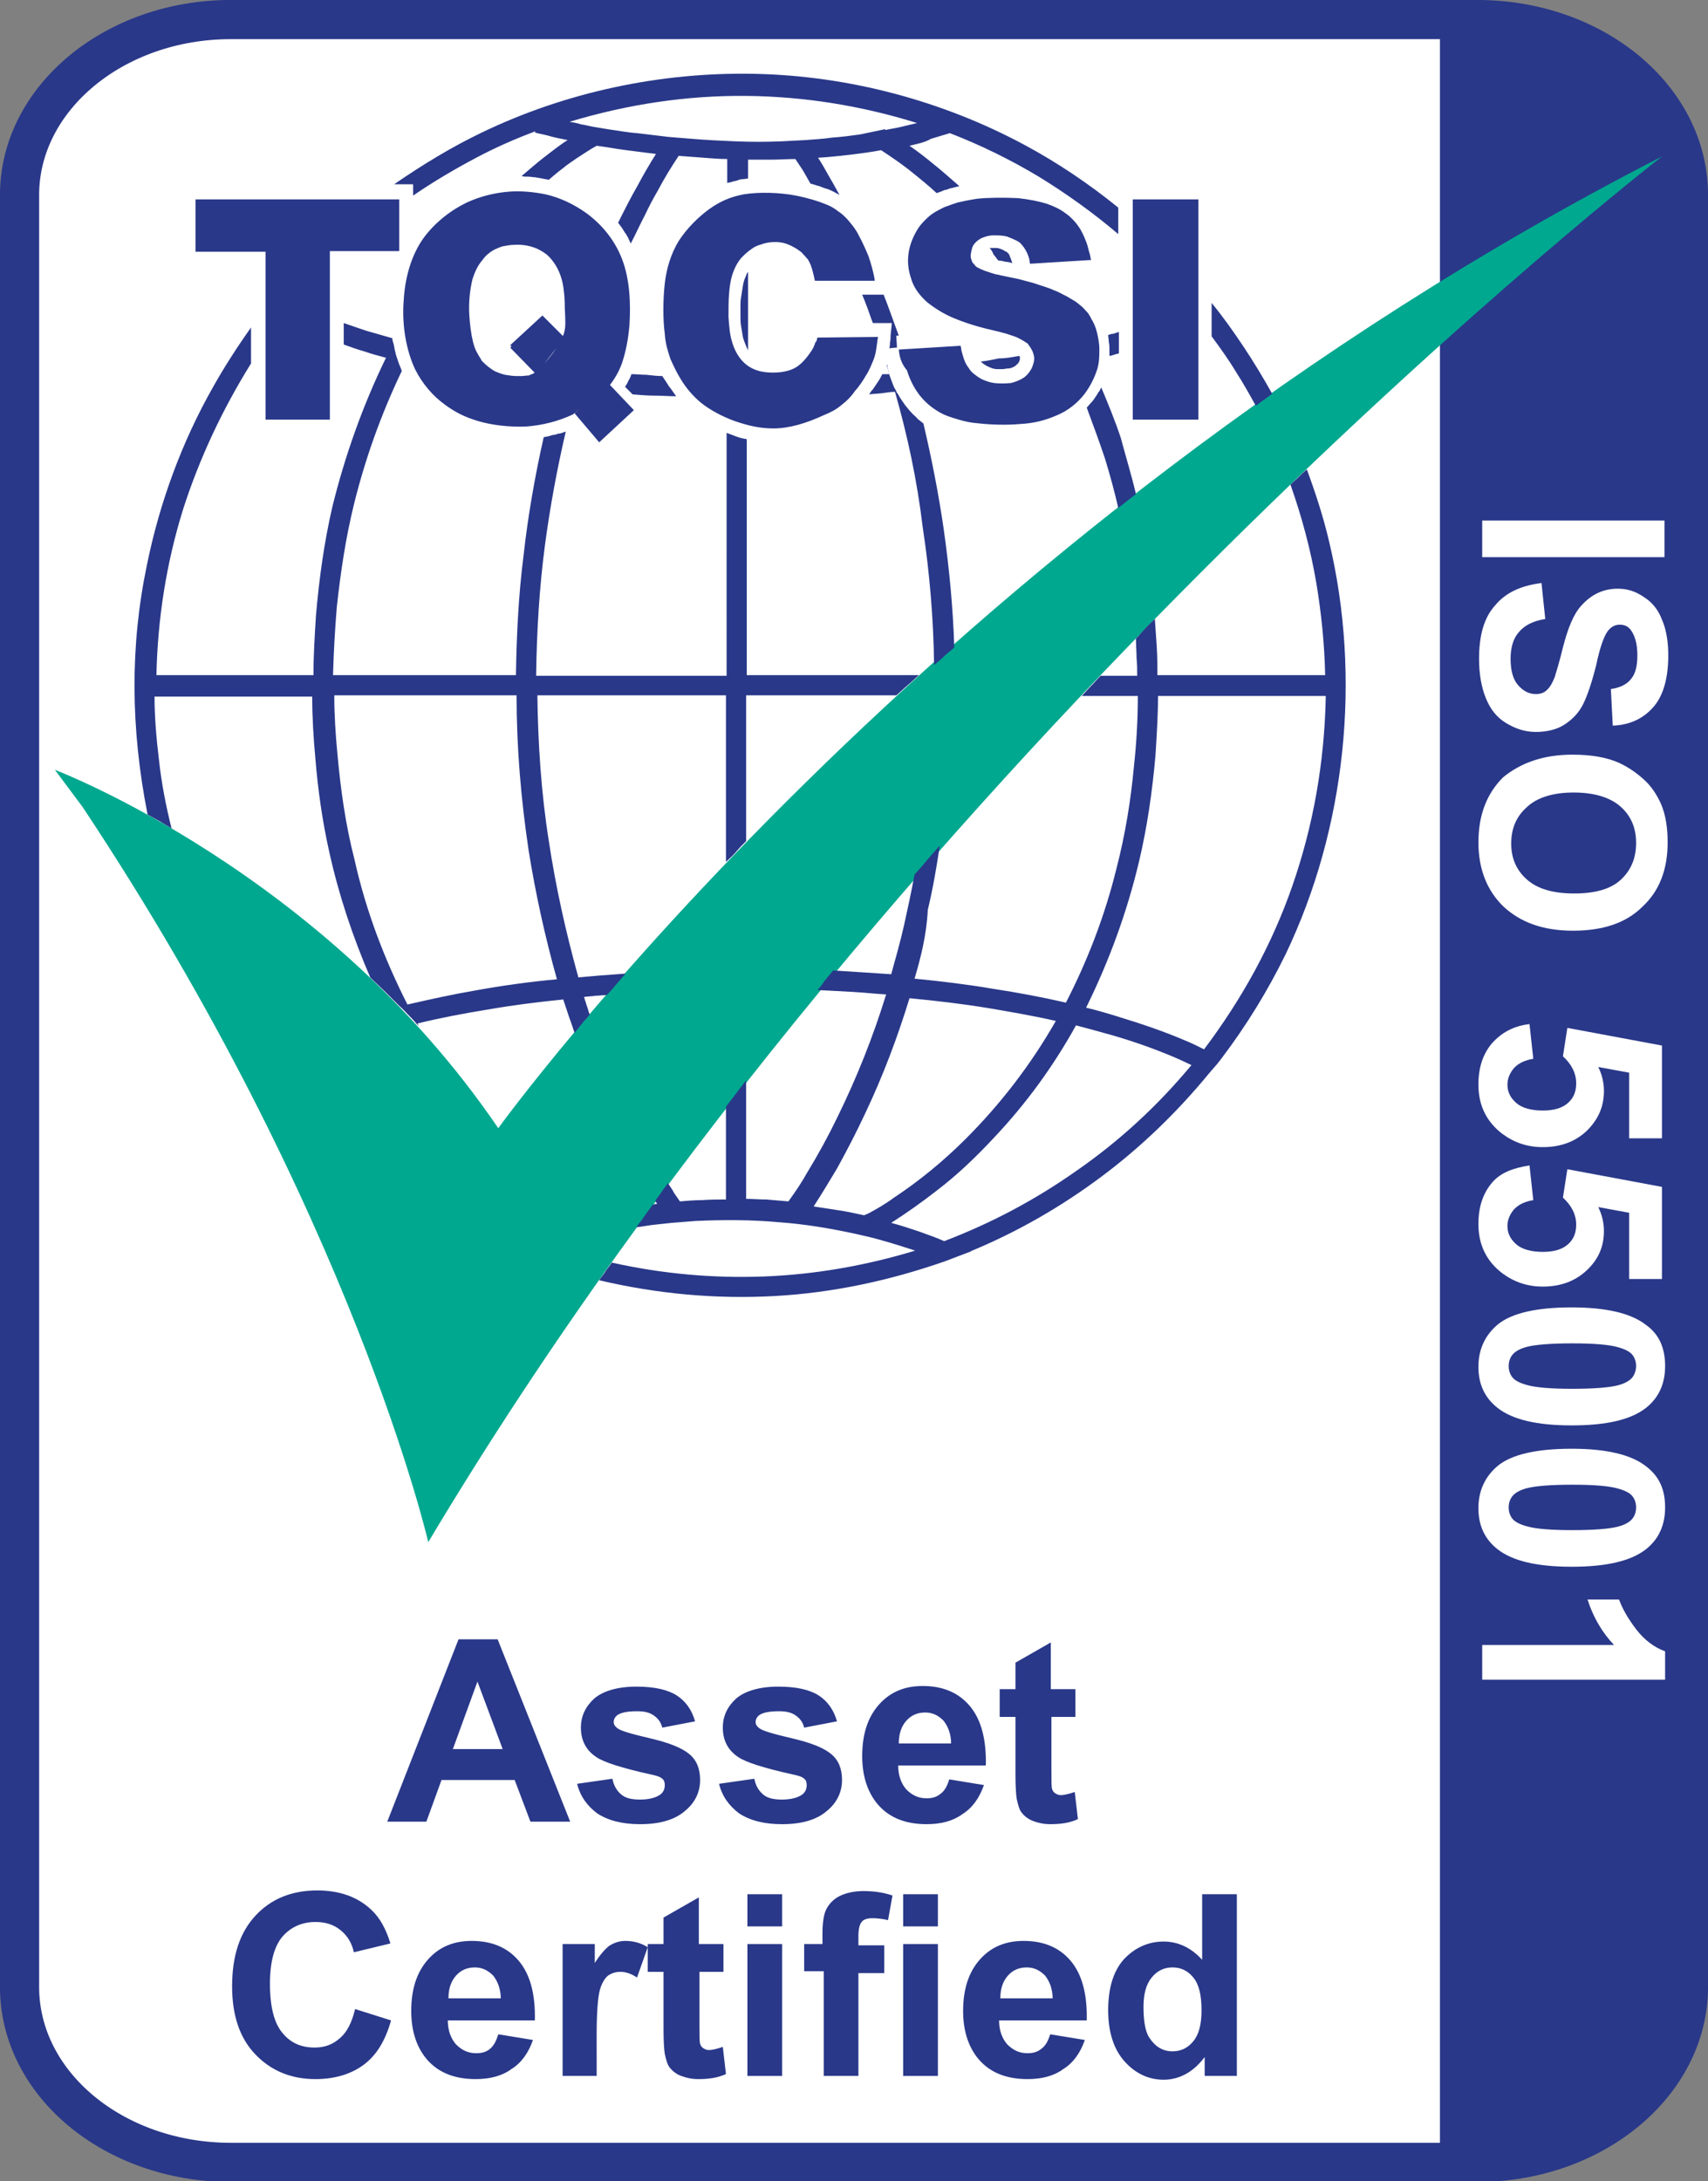
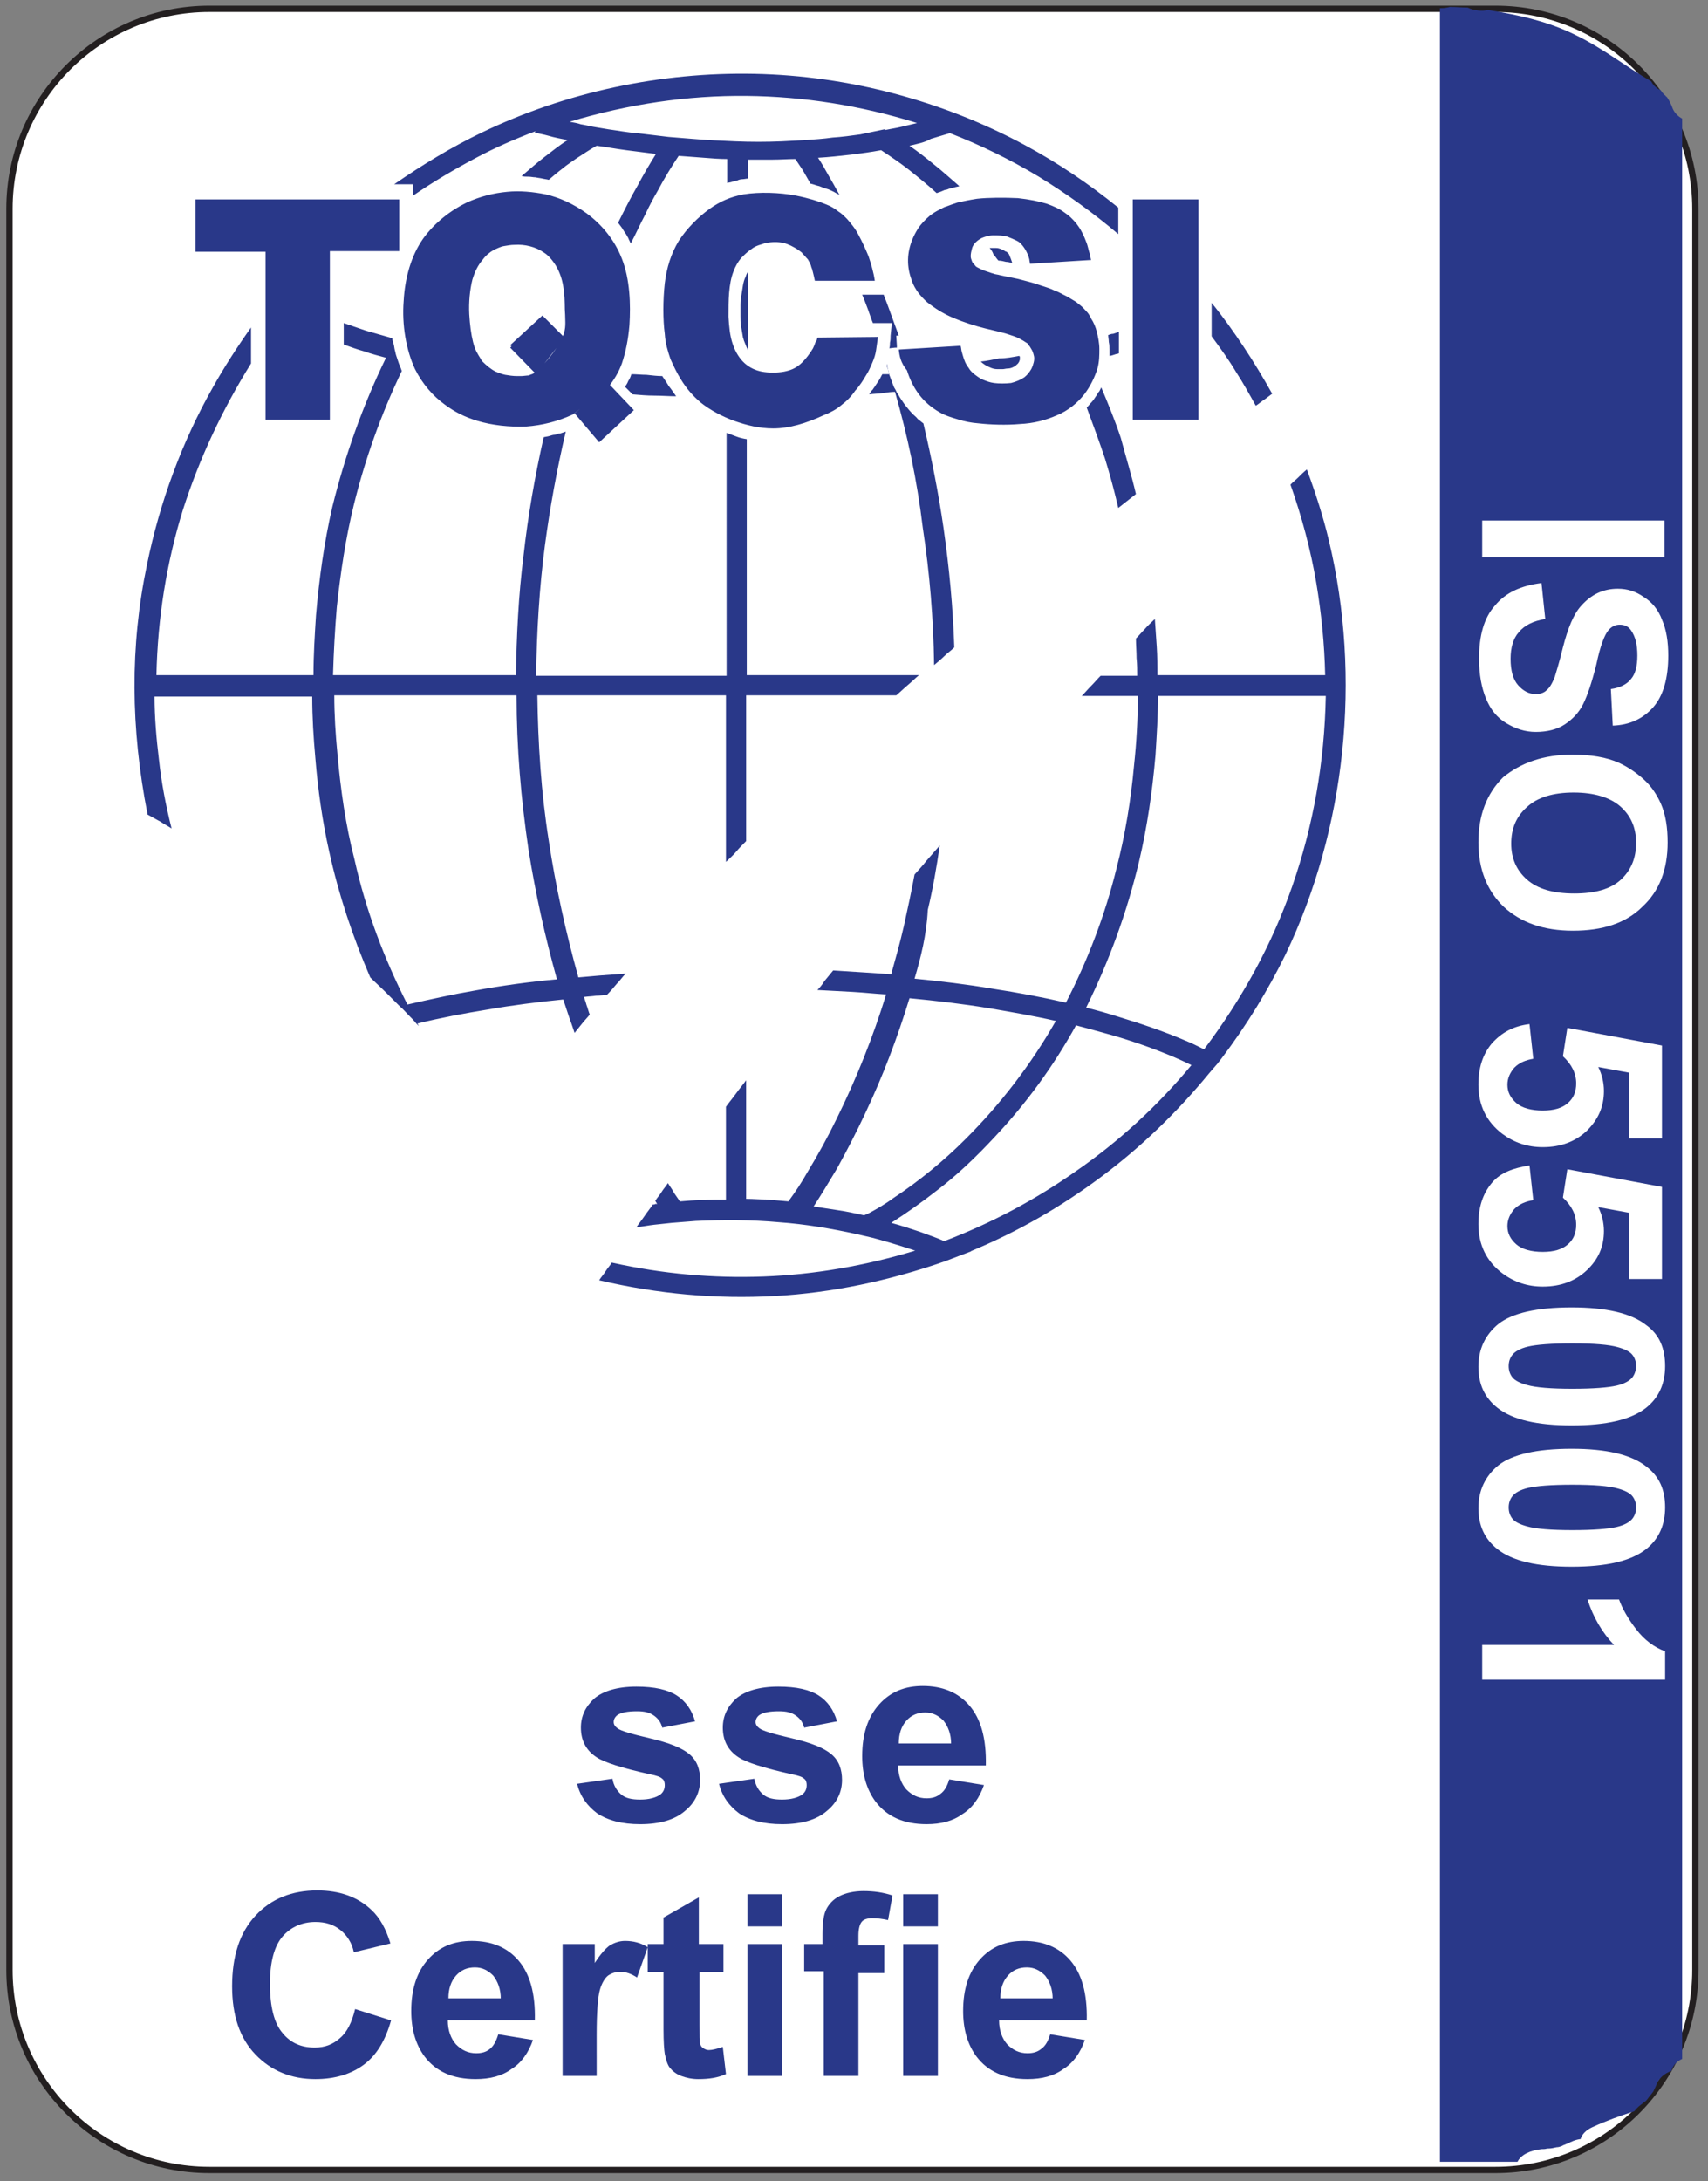
<svg xmlns="http://www.w3.org/2000/svg" version="1.1" id="Layer_1" x="0px" y="0px" viewBox="0 0 270.8 345.7" style="enable-background:new 0 0 270.8 345.7;" xml:space="preserve">
  <rect x="0" y="0" width="270.8" height="345.7" fill="#808080" stroke="none" />
  <style type="text/css">
	.st0{fill:#FFFFFF;stroke:#231F20;}
	.st1{fill:#293889;}
	.st2{fill:none;stroke:#293889;stroke-width:6.21;stroke-miterlimit:3.86;}
	.st3{fill:#00A88F;}
	.st4{enable-background:new    ;}
	.st5{fill:#FFFFFF;}
</style>
  <g id="Layer_2_00000038397199477354983340000005664474228426579087_">
    <path class="st0" d="M33.2,1.4h203.9c17.5,0,31.7,14.2,31.7,31.7v279.1c0,17.5-14.2,31.7-31.7,31.7H33.2   c-17.5,0-31.7-14.2-31.7-31.7V33.1C1.5,15.6,15.7,1.4,33.2,1.4z" />
  </g>
  <g>
    <path class="st1" d="M240.6,342.6c0.6-1.2,2.1-1.8,3.8-2c0.3,0,0.6,0,0.9-0.1c0.1,0,0.1,0,0.2,0c0.4,0,0.9-0.1,1.3-0.2   c0.3,0,0.6-0.1,0.8-0.2c0.1,0,0.1,0,0.2-0.1c0.1,0,1.1-0.5,0.6-0.2c0.7-0.4,1.4-0.7,2.2-0.8c0.2-0.7,0.8-1.4,1.9-1.9   c2.2-1,4.4-1.8,6.6-2.5c0.4-0.5,0.9-1,1.6-1.4c-0.7,0.4,0-0.1,0.2-0.2c0,0,0,0,0.1-0.1c0.3-0.3,0.5-0.7,0.8-1   c0.1-0.1,0.2-0.3,0.3-0.4c0,0,0.1-0.1,0.1-0.2c0.2-0.4,0.4-0.8,0.5-1.1c0.4-0.9,1.2-1.6,2.3-2c0.2-0.8,0.8-1.5,1.7-1.9V18.8   c-0.7-0.4-1.2-0.9-1.5-1.6c-0.2-0.6-0.5-1.2-0.9-1.8c-0.1-0.1-0.2-0.1-0.2-0.2c-0.4-0.3-0.6-0.6-0.8-0.9c-0.7-0.3-1.2-0.8-1.5-1.4   c-4.1-2.4-7.6-5.2-11.9-7.3c-4.4-2.2-9-3.2-13.9-4c-0.3,0-0.6,0.1-1,0.1c-0.9,0-1.7-0.2-2.3-0.5c-0.9,0-1.9-0.1-2.8-0.1   c-0.4,0.1-0.9,0.2-1.5,0.2c0,0-0.1,0-0.1,0v341.3H240.6L240.6,342.6z" />
-     <path class="st2" d="M234.2,3.1c18.5,0,33.5,12.4,33.5,27.8v284c0,15.3-15,27.8-33.5,27.8H36.6c-18.5,0-33.5-12.4-33.5-27.8v-284   c0-15.3,15-27.8,33.5-27.8H234.2L234.2,3.1z" />
-     <path class="st3" d="M8.7,122c0,0,42.7,16.2,70.3,56.8c0,0,68.2-94.5,184.5-154c0,0-119.8,92.7-195.6,219.6c0,0-12-52.1-54.8-116.5   L8.7,122" />
    <path class="st1" d="M179.6,31.6h10.4v34.9h-10.4V31.6z M129.6,53.5l9.6-0.1c-0.1,0.7-0.2,1.4-0.3,2.1c-0.1,0.7-0.3,1.3-0.6,2   c-0.3,0.7-0.6,1.4-1,2c-0.3,0.5-0.6,1-0.9,1.4c-0.3,0.4-0.5,0.7-0.8,1c-0.6,0.9-1.4,1.7-2.2,2.3c-0.8,0.7-1.8,1.2-2.8,1.6   c-2.8,1.3-5.5,2.1-8,2.1c-2.2,0-4.2-0.5-6.2-1.2c-1.9-0.7-3.8-1.7-5.3-2.9c-1.3-1.1-2.3-2.3-3.1-3.6c-0.7-1.1-1.2-2.2-1.7-3.3   c-0.4-1.2-0.8-2.4-0.9-4c-0.3-2.2-0.3-5.3,0-8c0.3-2.5,1-4.7,2.2-6.7c1.3-2,3.1-3.8,4.9-5.1c1.7-1.2,3.3-1.9,5.4-2.3   c2.5-0.4,5.7-0.3,8.3,0.2c2,0.4,3.6,0.9,4.8,1.4c0.8,0.3,1.4,0.7,1.9,1.1c0.5,0.3,0.9,0.7,1.4,1.2c0.6,0.7,1.3,1.5,1.8,2.5   c0.6,1.1,1.1,2.2,1.6,3.4c0.4,1.2,0.8,2.5,1,3.9h-9.5c-0.1-0.5-0.2-0.9-0.3-1.3c-0.1-0.3-0.1-0.5-0.2-0.7c-0.1-0.2-0.1-0.4-0.2-0.6   c-0.1-0.1-0.1-0.3-0.2-0.4c0-0.1-0.1-0.1-0.1-0.2c-0.1-0.2-0.2-0.3-0.4-0.5c-0.2-0.3-0.5-0.5-0.7-0.8c-0.4-0.3-0.8-0.6-1.2-0.8   c-0.7-0.4-1.4-0.7-2.3-0.8c-0.9-0.1-2,0-2.8,0.3c-0.7,0.2-1.2,0.4-1.7,0.8c-0.6,0.4-1.1,0.9-1.6,1.4c-0.5,0.6-0.9,1.3-1.2,2.1   c-0.4,1-0.6,2.2-0.7,3.4c-0.1,1.2-0.1,2.5-0.1,3.8c0.1,1.5,0.2,3,0.7,4.4c0.4,1.2,1.1,2.3,1.9,3c0.8,0.7,1.7,1.1,2.7,1.3   c1.1,0.2,2.4,0.2,3.5,0c1-0.2,1.8-0.5,2.6-1.2c0.8-0.7,1.6-1.8,2-2.5c0.2-0.4,0.3-0.7,0.4-1C129.4,54.3,129.5,53.9,129.6,53.5    M31,31.6h32.3v8.2h-11v26.7H42.1V39.9H31L31,31.6 M89.5,53.5L85,59.3l-4.1-4.2l0.2-0.2l-0.2-0.2L86,50L89.5,53.5 M91.1,65.5   l5.6-4.5l3.8,4l-5.5,5.1L91.1,65.5 M141.9,62.1c-0.6,0-1.3,0.1-1.9,0.2c-0.7,0.1-1.5,0.1-2.2,0.2c0.1-0.1,0.1-0.2,0.2-0.3   c0.1-0.2,0.3-0.4,0.4-0.5c0.1-0.2,0.3-0.4,0.4-0.6c0.2-0.3,0.4-0.6,0.6-0.9s0.3-0.6,0.5-0.9c0.2,0,0.3,0,0.5,0c0.2,0,0.4,0,0.6,0   c-0.1-0.2-0.1-0.5-0.2-0.7c-0.1-0.3-0.2-0.5-0.2-0.8c0,0,0-0.1,0-0.1c0,0,0-0.1,0-0.1c0,0.2,0.1,0.3,0.1,0.5c0,0.2,0.1,0.3,0.1,0.5   c0,0.2,0.1,0.3,0.1,0.4c0,0.2,0.1,0.3,0.1,0.4c0.1,0.3,0.2,0.5,0.3,0.8s0.2,0.5,0.3,0.8c0.1,0.3,0.2,0.5,0.4,0.8   c0.1,0.2,0.2,0.5,0.4,0.7c0.3,0.6,0.7,1.1,1.1,1.7c0.4,0.5,0.8,1,1.3,1.5c0.2,0.2,0.5,0.4,0.7,0.7c0.3,0.2,0.6,0.5,0.9,0.7   c1.3,5.5,2.4,11.1,3.2,16.6c0.9,6.3,1.5,12.6,1.7,18.9c-0.5,0.5-1.1,0.9-1.6,1.4c-0.5,0.5-1,0.9-1.6,1.4   c-0.1-7.3-0.7-14.6-1.8-21.8C145.4,76.1,143.9,69.1,141.9,62.1 M192.1,50v-2c1.8,2.2,3.5,4.6,5.1,7c1.6,2.4,3.1,4.9,4.5,7.4   c-0.4,0.3-0.8,0.6-1.2,0.9c-0.5,0.3-0.9,0.7-1.4,1c-1-1.8-2-3.6-3.1-5.3c-1.2-2-2.5-3.8-3.9-5.7L192.1,50 M61.2,56.7   c-1.1-0.3-2.3-0.6-3.4-1c-1.1-0.3-2.2-0.7-3.3-1.1v-3.4c1.2,0.4,2.3,0.8,3.5,1.2c1.4,0.4,2.8,0.8,4.2,1.2c0,0.3,0.1,0.6,0.2,0.9   c0.1,0.3,0.1,0.6,0.2,1c0.1,0.3,0.1,0.5,0.2,0.8c0.1,0.3,0.2,0.6,0.3,0.9c0.1,0.3,0.2,0.6,0.3,0.8s0.2,0.5,0.3,0.8   c-3.3,6.9-5.8,13.9-7.6,21.2c-1.3,5.3-2.1,10.7-2.7,16.2c-0.3,3.6-0.5,7.2-0.6,10.8h29c0.1-6.3,0.4-12.6,1.2-18.9   c0.7-6.3,1.8-12.6,3.2-18.8c0.3-0.1,0.6-0.1,0.9-0.2c0.3-0.1,0.6-0.2,0.9-0.2c0.3-0.1,0.5-0.2,0.8-0.2c0.3-0.1,0.6-0.2,0.9-0.3   c-1.4,6-2.5,12-3.3,18c-0.9,6.8-1.3,13.7-1.4,20.7h30.2V68.6c0.5,0.2,1.1,0.4,1.6,0.6c0.5,0.2,1,0.3,1.6,0.4v37.4h27.3   c-0.6,0.5-1.2,1.1-1.8,1.6c-0.6,0.5-1.2,1.1-1.8,1.6h-23.8v23.1c-0.6,0.6-1.1,1.1-1.6,1.7c-0.5,0.6-1.1,1.1-1.6,1.6v-26.4H85.2   c0.1,7.7,0.6,15.4,1.8,23c1.1,7.3,2.7,14.5,4.7,21.7c1.1-0.1,2.3-0.2,3.4-0.3c1.3-0.1,2.7-0.2,4.1-0.3c-0.5,0.5-0.9,1.1-1.4,1.6   c-0.5,0.6-1,1.2-1.6,1.8c-0.6,0-1.1,0.1-1.7,0.1c-0.6,0.1-1.2,0.1-1.9,0.2c0.1,0.4,0.3,0.9,0.4,1.3c0.2,0.5,0.3,1,0.5,1.5   c-0.4,0.5-0.8,0.9-1.2,1.4c-0.4,0.5-0.8,1-1.2,1.5c-0.3-0.9-0.6-1.8-0.9-2.6c-0.3-0.9-0.6-1.8-0.9-2.7c-4,0.4-8,0.9-12,1.6   c-3.7,0.6-7.4,1.3-11.1,2.2c0,0.1,0.1,0.1,0.1,0.2c0,0.1,0.1,0.1,0.1,0.2c-0.1-0.1-0.1-0.1-0.2-0.2c-0.1-0.1-0.1-0.1-0.2-0.2   c-0.4-0.5-0.8-0.9-1.3-1.4c-0.4-0.4-0.8-0.9-1.3-1.3c-0.7-0.7-1.5-1.5-2.2-2.2c-0.8-0.8-1.7-1.6-2.5-2.4c-2.8-6.5-5-13.1-6.5-19.9   c-1.1-4.9-1.8-9.9-2.2-14.8c-0.3-3.3-0.5-6.5-0.5-9.8h-25c0,3.3,0.3,6.7,0.7,10c0.4,3.7,1.1,7.3,2,10.9c-0.6-0.4-1.2-0.7-1.8-1.1   c-0.7-0.4-1.3-0.7-2-1.1c-2.7-13.7-2.8-26.7-0.1-39.6c2-9.8,5.5-19.4,10.5-28.2c1.8-3.2,3.8-6.3,6-9.4v5.7   C35.2,65,31.6,72.7,29,80.8c-2.6,8.4-4,17.1-4.2,26.2h24.9c0-3.2,0.2-6.4,0.4-9.5c0.5-5.8,1.3-11.6,2.6-17.2   C54.7,72.2,57.5,64.3,61.2,56.7 M144.2,23.1c1.3,0.9,2.6,1.9,3.8,2.9c1.4,1.1,2.7,2.3,4.1,3.5c-0.3,0.1-0.5,0.1-0.8,0.2   c-0.3,0.1-0.5,0.1-0.8,0.2c-0.2,0.1-0.5,0.2-0.7,0.2c-0.2,0.1-0.5,0.2-0.7,0.3c-0.1,0-0.2,0.1-0.3,0.1c-0.1,0-0.2,0.1-0.3,0.1   c-1.4-1.3-2.9-2.5-4.4-3.7c-1.4-1.1-2.9-2.1-4.4-3.1c-1.6,0.3-3.1,0.5-4.7,0.7c-1.8,0.2-3.5,0.4-5.3,0.5c0.6,0.9,1.1,1.8,1.6,2.7   c0.6,1,1.2,2.1,1.8,3.2c-0.3-0.2-0.6-0.3-0.9-0.5c-0.4-0.2-0.8-0.4-1.2-0.5c-0.4-0.1-0.8-0.3-1.1-0.4c-0.5-0.1-0.9-0.3-1.4-0.4   c-0.4-0.7-0.8-1.4-1.2-2.1c-0.4-0.6-0.8-1.2-1.2-1.8c-1.2,0-2.4,0.1-3.6,0.1c-1.3,0-2.6,0-3.9,0v3c-0.3,0-0.6,0.1-0.9,0.1   c-0.3,0-0.6,0.1-0.8,0.2c-0.3,0.1-0.5,0.1-0.8,0.2c-0.2,0.1-0.5,0.1-0.8,0.2v-3.8c-1.2,0-2.5-0.1-3.7-0.2c-1.3-0.1-2.7-0.2-4-0.3   c-1.2,1.8-2.3,3.6-3.3,5.5c-0.7,1.2-1.4,2.5-2,3.8c-0.8,1.5-1.5,3.1-2.3,4.6c-0.1-0.3-0.3-0.6-0.4-0.9c-0.2-0.3-0.3-0.6-0.5-0.8   c-0.2-0.3-0.3-0.5-0.5-0.8c-0.2-0.3-0.4-0.5-0.6-0.8c1-2,2-4,3.1-5.9c0.9-1.7,1.9-3.4,2.9-5c-1.6-0.2-3.1-0.4-4.7-0.6   s-3.1-0.5-4.7-0.7c-1.1,0.6-2.1,1.3-3.2,2c-0.7,0.5-1.5,1-2.2,1.6c-0.8,0.6-1.5,1.2-2.2,1.8c-0.3-0.1-0.6-0.1-1-0.2   c-0.4-0.1-0.7-0.1-1.1-0.2c-0.4,0-0.7-0.1-1.1-0.1c-0.4,0-0.8,0-1.1-0.1c1.2-1,2.3-2,3.6-3c1.2-0.9,2.4-1.9,3.7-2.7   c-1-0.2-2.1-0.4-3.1-0.7c-0.7-0.2-1.4-0.3-2.1-0.5l0.1-0.2c-3.2,1.2-6.4,2.6-9.4,4.2c-3.4,1.8-6.8,3.8-10,6v-1.8h-3   c4.5-3.1,9.1-5.9,13.9-8.2c13.3-6.4,28.3-9.6,43.2-9.3c15,0.3,29.9,4.3,42.9,11.3c5.2,2.8,10.1,6.1,14.8,9.9v4.2   c-4-3.4-8.2-6.4-12.6-9.1c-4.5-2.7-9.2-5-14.1-6.9c-1,0.3-2,0.6-3,0.9C146.6,22.6,145.4,22.8,144.2,23.1 M136.4,21.3l3.8-0.8   c0,0,0,0,0.1,0c0,0,0.1,0,0.1,0.1c0.9-0.2,1.7-0.3,2.5-0.5s1.7-0.4,2.5-0.6c-9-2.8-18-4.2-27-4.3c-9.4-0.1-18.8,1.3-28.1,4.1   c0.6,0.1,1.2,0.2,1.8,0.4c0.7,0.1,1.4,0.3,2,0.4l2.4,0.4c1.5,0.2,3,0.5,4.5,0.6c1.7,0.2,3.3,0.4,5,0.6l3.7,0.3   c2.3,0.2,4.6,0.3,6.9,0.4c2.4,0.1,4.9,0.1,7.3,0l3.8-0.2c1.4-0.1,2.9-0.2,4.3-0.4C133.5,21.7,135,21.5,136.4,21.3 M142.2,55.1   l-0.3,0l-0.9,0.1c0.1-0.3,0.1-0.6,0.1-0.9c0.1-0.4,0.1-0.7,0.1-1.1l0.2-2l-3,0c-0.3-0.7-0.5-1.4-0.8-2.2c-0.3-0.8-0.6-1.6-0.9-2.3   h3.4c0.4,1,0.8,2.1,1.2,3.2c0.4,1.1,0.8,2.2,1.2,3.3l-0.4,0l0.1,1.6V55.1 M118.6,55.5c-0.1-0.1-0.1-0.3-0.2-0.4   c-0.1-0.2-0.1-0.3-0.2-0.5c-0.1-0.2-0.1-0.3-0.2-0.5c-0.1-0.2-0.1-0.4-0.2-0.6c-0.1-0.6-0.2-1.2-0.3-1.8c-0.1-0.5-0.1-1.1-0.1-1.6   c0-0.4,0-0.8,0-1.2c0-0.1,0-0.3,0-0.5c0-0.3,0-0.8,0.1-1.3c0.1-0.6,0.2-1.3,0.3-1.9c0.1-0.5,0.2-0.9,0.4-1.3   c0.1-0.3,0.2-0.6,0.4-0.8L118.6,55.5 M180.1,78.3c-0.5,0.4-0.9,0.7-1.4,1.1c-0.5,0.4-0.9,0.7-1.4,1.1c-0.6-2.6-1.3-5.2-2.1-7.8   c-0.9-2.7-1.9-5.4-2.9-8.1c0.3-0.3,0.5-0.6,0.8-0.9c0.3-0.3,0.5-0.7,0.8-1.1c0.1-0.2,0.2-0.4,0.4-0.6c0.1-0.2,0.2-0.4,0.3-0.6   c1.1,2.6,2.2,5.3,3.1,8C178.5,72.4,179.4,75.3,180.1,78.3 M156.9,39.3c0,0,0.1,0,0.1,0c0.1,0,0.1,0,0.1,0c0,0,0.1,0,0.1,0   c0.1,0,0.1,0,0.1,0c0.2,0,0.4,0,0.6,0c0.5,0,0.9,0.2,1.3,0.4c0.1,0.1,0.3,0.2,0.4,0.2c0.1,0.1,0.2,0.2,0.3,0.3   c0.1,0.1,0.1,0.1,0.1,0.2c0.1,0.1,0.1,0.2,0.1,0.2c0.1,0.2,0.1,0.3,0.2,0.5c0,0.1,0.1,0.2,0.1,0.3c0,0.1,0.1,0.2,0.1,0.3   c-0.3-0.1-0.7-0.2-1-0.2c-0.4-0.1-0.8-0.2-1.2-0.2c-0.3-0.3-0.5-0.7-0.8-1C157.4,40,157.2,39.6,156.9,39.3 M172.2,159.7   c1.7,0.4,3.4,0.9,5,1.4c3.6,1.1,7.2,2.3,10.7,3.8c1,0.4,2,0.9,3,1.4c6.1-8.1,10.8-16.7,14-25.9c3.3-9.5,5.1-19.5,5.3-30.1h-26.6   c0,3.1-0.2,6.2-0.4,9.4c-0.5,5.7-1.3,11.3-2.6,16.8C178.7,144.5,175.9,152.2,172.2,159.7 M188.9,168.8c-0.8-0.4-1.7-0.8-2.6-1.2   c-3.3-1.4-6.7-2.6-10.2-3.6c-1.8-0.5-3.6-1-5.5-1.5c-3.6,6.5-7.9,12.4-13,17.8c-2.8,3-5.8,5.9-9.1,8.4c-2.3,1.8-4.7,3.5-7.2,5.1   c1.5,0.4,3,0.9,4.5,1.4c1.3,0.5,2.6,0.9,3.9,1.5c7.6-2.9,14.5-6.6,20.9-11.1C177.4,180.9,183.5,175.3,188.9,168.8 M167.4,161.8   c-3.5-0.8-7-1.4-10.5-2c-4.2-0.7-8.5-1.2-12.7-1.6c-1.9,6.2-4.2,12.3-7,18.2c-1.4,3-2.9,5.9-4.5,8.8c-1.2,2-2.4,4-3.7,6   c1.3,0.2,2.6,0.4,3.9,0.6c1.4,0.2,2.7,0.5,4.1,0.8l0.7-0.3c1.3-0.7,2.7-1.5,3.9-2.4c4.1-2.7,8-5.9,11.5-9.4   C158.6,175,163.4,168.8,167.4,161.8 M145,155.1c4.1,0.4,8.3,0.9,12.4,1.6c3.9,0.6,7.7,1.3,11.6,2.2c3.5-6.8,6.2-13.9,8-21.2   c1.4-5.4,2.3-10.9,2.8-16.4c0.4-3.7,0.6-7.3,0.6-11h-8.9c0.5-0.5,1-1.1,1.5-1.6c0.5-0.5,1-1.1,1.5-1.6h5.8c0-0.9,0-1.8-0.1-2.8   c0-1-0.1-2.1-0.1-3.1c0.5-0.5,0.9-1,1.4-1.5c0.5-0.6,1.1-1.1,1.6-1.6c0.1,1.5,0.2,2.9,0.3,4.4c0.1,1.5,0.1,3,0.1,4.5h26.6   c-0.1-4.9-0.6-9.8-1.4-14.6c-0.9-5.3-2.3-10.5-4.1-15.6c0.4-0.4,0.9-0.8,1.3-1.2c0.4-0.4,0.8-0.8,1.3-1.2c1.4,3.8,2.6,7.5,3.5,11.3   c5.2,21.7,2.7,45.6-6.9,65.6c-2.8,5.7-6.1,11.1-10.1,16.4l-0.7,0.9l-0.7,0.8l-0.6,0.7c-5.1,6.2-10.8,11.7-17.1,16.4   c-6.3,4.7-13.2,8.7-20.7,11.8l0.1,0l-4.2,1.6c-8.9,3.1-17.9,5-27,5.5c-9.2,0.5-18.4-0.3-27.8-2.5c0.3-0.5,0.7-0.9,1-1.4   c0.3-0.5,0.7-0.9,1-1.4c8.1,1.8,16.1,2.5,24.1,2.2c8-0.3,16.1-1.7,24-4.1c-1.2-0.4-2.5-0.8-3.8-1.2c-1.4-0.4-2.7-0.8-4.1-1.1   l-1.3-0.3c-4.1-0.9-8.2-1.6-12.4-1.9c-4.4-0.4-8.8-0.4-13.2-0.2l-3.8,0.3c-0.9,0.1-1.8,0.2-2.8,0.3c-0.9,0.1-1.9,0.3-2.8,0.4   c0.4-0.6,0.9-1.2,1.3-1.8c0.4-0.6,0.9-1.2,1.3-1.8c0.1,0,0.3,0,0.4-0.1c0.1,0,0.2,0,0.3,0c-0.1-0.1-0.1-0.2-0.2-0.3   c0-0.1-0.1-0.1-0.1-0.2c0.3-0.5,0.7-0.9,1-1.4s0.7-0.9,1-1.4c0.3,0.5,0.7,1,1,1.6c0.3,0.4,0.6,0.9,0.9,1.3c1.2-0.1,2.3-0.2,3.5-0.2   c1.3-0.1,2.6-0.1,3.8-0.1v-14.7c0.5-0.7,1.1-1.4,1.6-2.1s1.1-1.4,1.6-2.1v18.8c1.1,0,2.1,0.1,3.2,0.1c1.2,0.1,2.3,0.2,3.5,0.3   c1.1-1.5,2.1-3,3-4.6c1.7-2.8,3.3-5.7,4.7-8.6c3.1-6.3,5.7-12.8,7.8-19.6c-1.8-0.1-3.5-0.3-5.3-0.4c-1.9-0.1-3.7-0.2-5.6-0.3   c0.4-0.4,0.8-0.9,1.1-1.4c0.5-0.6,1-1.2,1.4-1.7c1.6,0.1,3.1,0.2,4.7,0.3c1.5,0.1,3,0.2,4.5,0.3c0.7-2.5,1.4-5,2-7.6   c0.6-2.7,1.2-5.5,1.7-8.2c0.6-0.7,1.3-1.4,1.9-2.2c0.7-0.8,1.4-1.6,2.1-2.4c-0.5,3.4-1.1,6.9-1.9,10.2   C146.9,148.2,146,151.7,145,155.1 M64.6,159.2c3.5-0.8,7.1-1.6,10.6-2.2c4.4-0.8,8.7-1.4,13.1-1.8c-1.9-6.8-3.4-13.6-4.5-20.5   c-1.2-8.1-1.9-16.2-1.9-24.5H53c0,3.1,0.2,6.2,0.5,9.3c0.5,5.6,1.3,11.3,2.7,16.7C58,144.3,60.9,151.9,64.6,159.2 M177.4,52.6v3.4   c-0.2,0.1-0.5,0.1-0.7,0.2c-0.3,0.1-0.6,0.2-0.8,0.2c0-0.2,0-0.3,0-0.5c0-0.2,0-0.4,0-0.5c0-0.4,0-0.8-0.1-1.2   c0-0.4-0.1-0.8-0.1-1.1c0.3-0.1,0.5-0.2,0.8-0.2C176.8,52.8,177.1,52.7,177.4,52.6 M161.6,56.4c0,0,0,0.1,0.1,0.1c0,0,0,0.1,0,0.1   c0,0,0,0.1,0,0.1c0,0,0,0.1,0,0.1c0,0.1,0,0.2,0,0.2s-0.1,0.2-0.1,0.3c-0.1,0.1-0.1,0.2-0.2,0.3c-0.1,0.1-0.1,0.1-0.2,0.2   c-0.1,0-0.1,0.1-0.1,0.1c-0.1,0.1-0.3,0.2-0.5,0.3c-0.2,0.1-0.5,0.2-0.8,0.2c-0.3,0-0.6,0.1-0.8,0.1c-0.1,0-0.2,0-0.3,0   c-0.2,0-0.4,0-0.6,0c-0.4,0-0.8-0.1-1.2-0.3c-0.5-0.2-1-0.5-1.4-0.9c1-0.1,1.9-0.3,2.9-0.5C159.5,56.8,160.5,56.6,161.6,56.4    M105,59.6c0.1,0.1,0.1,0.2,0.2,0.3c0.1,0.1,0.1,0.2,0.2,0.3c0.1,0.1,0.1,0.2,0.2,0.3c0.1,0.1,0.1,0.2,0.2,0.3   c0.2,0.4,0.5,0.7,0.7,1c0.2,0.3,0.5,0.7,0.7,1c-1.2,0-2.3-0.1-3.5-0.1c-1.1,0-2.2-0.1-3.4-0.2l-1.2-1.2c0.2-0.3,0.4-0.6,0.5-0.9   c0.2-0.3,0.4-0.7,0.5-1.1c0.8,0,1.6,0.1,2.4,0.1C103.4,59.5,104.2,59.6,105,59.6 M84.7,59.1c1.1-0.7,3.6-3.6,4.5-5.7   c0.6-1.4,0.4-2.4,0.4-3.5c-0.1-1.1,0-2.4-0.2-3.7c-0.1-1.2-0.4-2.3-0.8-3.2c-0.3-0.7-0.7-1.3-1.1-1.8c-0.4-0.5-0.8-0.9-1.3-1.2   c-1.3-0.9-3-1.3-4.6-1.2c-0.6,0-1.1,0.1-1.7,0.2c-0.6,0.1-1.1,0.4-1.6,0.6c-0.7,0.4-1.3,0.9-1.8,1.6c-0.7,0.8-1.2,1.8-1.6,3.1   c-0.4,1.6-0.6,3.6-0.5,5.5c0.1,1.7,0.3,3.2,0.6,4.4c0.2,0.8,0.4,1.3,0.7,1.8c0.2,0.4,0.5,0.8,0.7,1.2c0.7,0.7,1.4,1.3,2.2,1.7   c0.5,0.2,1,0.4,1.5,0.5c0.6,0.1,1.2,0.2,1.9,0.2c0.2,0,0.3,0,0.6,0c0.4,0,0.9-0.1,1.3-0.1C84.1,59.3,84.3,59.4,84.7,59.1    M96.4,61.4L96.4,61.4l-5.6,4.3c-2.4,1.1-4.8,1.7-7.4,1.9c-2.6,0.1-5.4-0.2-7.7-0.9c-2-0.6-3.6-1.4-5.2-2.6   c-1.8-1.3-3.5-3.2-4.7-5.6c-1.4-3-2.1-7-1.8-10.8c0.2-3.7,1.2-7.2,3.1-9.9c1.8-2.5,4.4-4.5,6.9-5.7c2.2-1,4.3-1.5,6.4-1.7   c2-0.2,4.1,0,6.1,0.4c2.2,0.5,4.4,1.5,6.5,3c2.3,1.7,4.4,4.1,5.6,7.2c1.3,3.3,1.4,7.3,1.2,10.5c-0.2,2.4-0.6,4.3-1.2,6.1   C98.1,59,97.3,60.3,96.4,61.4 M142.5,55.4l9.8-0.6c0.1,0.3,0.1,0.7,0.2,1c0.2,0.7,0.4,1.5,0.8,2.1c0.1,0.2,0.3,0.4,0.4,0.6   c0.2,0.3,0.5,0.6,0.9,0.9c0.4,0.3,0.8,0.6,1.3,0.8c0.5,0.2,1,0.4,1.7,0.5c0.8,0.1,1.8,0.1,2.7,0c0.8-0.2,1.5-0.5,2.1-0.9   c0.5-0.4,0.8-0.8,1.1-1.3c0.2-0.4,0.3-0.7,0.4-1.1c0.1-0.4,0.1-0.8,0-1.1c-0.1-0.4-0.2-0.7-0.4-1c-0.1-0.2-0.3-0.5-0.4-0.6   c-0.1-0.2-0.2-0.3-0.4-0.4c-0.3-0.2-0.6-0.4-1-0.6c-0.5-0.3-1.2-0.5-2.1-0.8c-1.3-0.4-3-0.7-4.7-1.2c-1.7-0.5-3.4-1.1-4.8-1.8   c-1.2-0.6-2.2-1.3-3.1-2c-1.1-1-1.9-2-2.4-3.3c-0.2-0.6-0.4-1.2-0.5-1.8c-0.4-2.2,0.1-4.4,1.4-6.5c0.5-0.8,1.2-1.5,1.9-2.1   c0.5-0.4,1-0.7,1.6-1c0.4-0.2,0.7-0.4,1.1-0.5c0.5-0.2,1.1-0.4,1.7-0.6c0.9-0.2,1.8-0.4,3.1-0.6c1.8-0.2,4.4-0.2,6.5-0.1   c1.8,0.2,3.3,0.5,4.6,0.9c1.1,0.4,2,0.8,2.8,1.4c0.3,0.2,0.7,0.5,1,0.8c0.4,0.4,0.8,0.8,1.2,1.4c0.5,0.7,0.9,1.6,1.2,2.4   c0.3,0.7,0.4,1.5,0.6,2c0.1,0.4,0.1,0.7,0.2,0.9l-9.7,0.6c0-0.2-0.1-0.5-0.1-0.7c-0.2-0.8-0.6-1.6-1.1-2.2   c-0.2-0.2-0.3-0.4-0.5-0.5c-0.1-0.1-0.3-0.2-0.5-0.3c-0.4-0.2-0.9-0.4-1.4-0.6c-0.7-0.2-1.5-0.2-2.2-0.2c-0.7,0-1.3,0.2-1.8,0.4   c-0.4,0.2-0.7,0.4-1,0.7c-0.3,0.3-0.5,0.6-0.6,1s-0.2,0.8-0.2,1.2c0,0.3,0.1,0.5,0.2,0.8c0.1,0.3,0.4,0.5,0.6,0.8   c0.1,0.1,0.3,0.2,0.5,0.3c0.2,0.1,0.6,0.3,0.9,0.4c0.3,0.1,0.6,0.2,0.9,0.3c0.2,0.1,0.4,0.1,0.6,0.2c0.3,0.1,0.6,0.1,0.9,0.2   c0.9,0.2,1.9,0.4,2.9,0.6c1.1,0.3,2.4,0.6,3.5,1c0.9,0.3,1.6,0.5,2.2,0.8c0.6,0.2,1.1,0.5,1.5,0.7c0.2,0.1,0.4,0.2,0.6,0.3   c0.3,0.2,0.7,0.4,1,0.6c0.4,0.2,0.7,0.5,1.1,0.8c0.4,0.3,0.7,0.7,1,1c0.2,0.2,0.4,0.5,0.5,0.7c0.1,0.2,0.2,0.3,0.2,0.4   c0.4,0.6,0.7,1.3,0.9,2.1c0.2,0.8,0.4,1.8,0.4,2.7c0,1,0,2-0.3,3.1c-0.4,1.3-1.1,2.8-2.1,4.1c-1.1,1.4-2.6,2.6-4.3,3.3   c-1.8,0.8-3.7,1.3-5.9,1.4c-2.2,0.2-4.7,0.1-6.5-0.1c-1.3-0.1-2.2-0.3-3.2-0.6s-2.1-0.6-3.1-1.2c-1.2-0.7-2.3-1.6-3.2-2.8   c-0.9-1.2-1.5-2.5-1.9-3.8C142.8,57.5,142.6,56.4,142.5,55.4" />
    <g class="st4">
      <path class="st5" d="M235,82.5h28.9v5.8H235V82.5z" />
      <path class="st5" d="M244.4,92.4l0.6,5.7c-1.9,0.3-3.3,1-4.2,2.1c-0.9,1-1.3,2.5-1.3,4.2c0,1.9,0.4,3.3,1.2,4.2s1.7,1.4,2.8,1.4    c0.7,0,1.3-0.2,1.7-0.6c0.5-0.4,0.9-1.1,1.3-2.1c0.2-0.7,0.7-2.2,1.3-4.7c0.8-3.1,1.7-5.3,2.9-6.6c1.6-1.8,3.5-2.7,5.8-2.7    c1.5,0,2.8,0.4,4.1,1.3c1.3,0.8,2.3,2,2.9,3.6c0.7,1.6,1,3.5,1,5.7c0,3.6-0.8,6.4-2.4,8.2c-1.6,1.8-3.7,2.8-6.4,2.9l-0.3-5.8    c1.5-0.2,2.6-0.8,3.2-1.6c0.7-0.8,1-2.1,1-3.7c0-1.7-0.3-3-1-4c-0.4-0.6-1-0.9-1.8-0.9c-0.7,0-1.3,0.3-1.8,0.9    c-0.6,0.7-1.3,2.5-1.9,5.4c-0.7,2.8-1.4,4.9-2.1,6.3c-0.7,1.4-1.7,2.4-2.9,3.2c-1.2,0.8-2.8,1.2-4.6,1.2c-1.7,0-3.2-0.5-4.7-1.4    s-2.5-2.2-3.2-3.9s-1.1-3.8-1.1-6.3c0-3.7,0.8-6.5,2.5-8.4C238.7,93.9,241.2,92.8,244.4,92.4z" />
      <path class="st5" d="M249.3,119.6c2.9,0,5.4,0.4,7.4,1.3c1.5,0.7,2.8,1.6,4,2.7c1.2,1.1,2,2.4,2.6,3.7c0.8,1.8,1.1,3.9,1.1,6.2    c0,4.3-1.3,7.7-4,10.2c-2.6,2.6-6.3,3.8-11,3.8c-4.7,0-8.3-1.3-11-3.8c-2.6-2.5-4-5.9-4-10.2c0-4.3,1.3-7.7,3.9-10.3    C241.1,120.9,244.7,119.6,249.3,119.6z M249.5,125.6c-3.3,0-5.8,0.8-7.4,2.3c-1.7,1.5-2.5,3.4-2.5,5.8c0,2.3,0.8,4.2,2.5,5.7    c1.7,1.5,4.2,2.2,7.5,2.2c3.3,0,5.8-0.7,7.4-2.2c1.6-1.5,2.4-3.4,2.4-5.8c0-2.4-0.8-4.3-2.5-5.8    C255.3,126.4,252.8,125.6,249.5,125.6z" />
      <path class="st5" d="M242.5,162.3l0.6,5.5c-1.2,0.2-2.2,0.6-3,1.4c-0.7,0.8-1.1,1.7-1.1,2.7c0,1.2,0.5,2.1,1.4,2.9    c0.9,0.8,2.4,1.2,4.2,1.2c1.8,0,3.1-0.4,4-1.2c0.9-0.8,1.3-1.8,1.3-3.1c0-1.6-0.7-3-2.1-4.3l0.7-4.5l15,2.8v14.7h-5.2V170    l-4.9-0.9c0.6,1.2,0.9,2.5,0.9,3.8c0,2.5-0.9,4.5-2.7,6.3c-1.8,1.7-4.1,2.6-7,2.6c-2.4,0-4.5-0.7-6.4-2.1    c-2.5-1.9-3.8-4.5-3.8-7.8c0-2.7,0.7-4.8,2.1-6.5C238.1,163.6,240,162.6,242.5,162.3z" />
      <path class="st5" d="M242.5,184.7l0.6,5.5c-1.2,0.2-2.2,0.6-3,1.4c-0.7,0.8-1.1,1.7-1.1,2.7c0,1.2,0.5,2.1,1.4,2.9    c0.9,0.8,2.4,1.2,4.2,1.2c1.8,0,3.1-0.4,4-1.2s1.3-1.8,1.3-3.1c0-1.6-0.7-3-2.1-4.3l0.7-4.5l15,2.8v14.6h-5.2v-10.5l-4.9-0.9    c0.6,1.2,0.9,2.5,0.9,3.8c0,2.5-0.9,4.5-2.7,6.2c-1.8,1.7-4.1,2.6-7,2.6c-2.4,0-4.5-0.7-6.4-2.1c-2.5-1.9-3.8-4.5-3.8-7.8    c0-2.7,0.7-4.8,2.1-6.5S240,185.1,242.5,184.7z" />
      <path class="st5" d="M264,216.5c0,2.8-1,5-3,6.6c-2.4,1.9-6.3,2.8-11.8,2.8c-5.5,0-9.4-0.9-11.8-2.8c-2-1.6-3-3.7-3-6.5    c0-2.8,1.1-5.1,3.2-6.8c2.2-1.7,6-2.6,11.6-2.6c5.4,0,9.4,0.9,11.8,2.8C263.1,211.5,264,213.7,264,216.5z M259.4,216.5    c0-0.7-0.2-1.3-0.6-1.8c-0.4-0.5-1.2-0.9-2.3-1.2c-1.4-0.4-3.8-0.6-7.2-0.6c-3.4,0-5.7,0.2-7,0.5s-2.1,0.8-2.5,1.3    c-0.4,0.5-0.6,1.1-0.6,1.8c0,0.7,0.2,1.3,0.6,1.8c0.4,0.5,1.2,0.9,2.3,1.2c1.4,0.4,3.8,0.6,7.2,0.6c3.4,0,5.7-0.2,7-0.5    s2.1-0.8,2.5-1.3S259.4,217.1,259.4,216.5z" />
      <path class="st5" d="M264,238.9c0,2.8-1,5-3,6.6c-2.4,1.9-6.3,2.8-11.8,2.8c-5.5,0-9.4-0.9-11.8-2.8c-2-1.6-3-3.7-3-6.5    c0-2.8,1.1-5.1,3.2-6.8c2.2-1.7,6-2.6,11.6-2.6c5.4,0,9.4,0.9,11.8,2.8C263.1,234,264,236.1,264,238.9z M259.4,238.9    c0-0.7-0.2-1.3-0.6-1.8c-0.4-0.5-1.2-0.9-2.3-1.2c-1.4-0.4-3.8-0.6-7.2-0.6c-3.4,0-5.7,0.2-7,0.5s-2.1,0.8-2.5,1.3    c-0.4,0.5-0.6,1.1-0.6,1.8c0,0.7,0.2,1.3,0.6,1.8c0.4,0.5,1.2,0.9,2.3,1.2c1.4,0.4,3.8,0.6,7.2,0.6c3.4,0,5.7-0.2,7-0.5    s2.1-0.8,2.5-1.3S259.4,239.6,259.4,238.9z" />
      <path class="st5" d="M235,266.2v-5.5h20.9c-1.9-2-3.3-4.4-4.2-7.2h5c0.5,1.4,1.4,3,2.7,4.7c1.3,1.7,2.9,2.9,4.6,3.5v4.5H235z" />
    </g>
    <g class="st4">
-       <path class="st1" d="M90.4,288.7h-6.3l-2.5-6.6H70l-2.4,6.6h-6.2l11.3-28.9h6.2L90.4,288.7z M79.7,277.2l-4-10.7l-3.9,10.7H79.7z" />
      <path class="st1" d="M91.5,282.7l5.6-0.8c0.2,1.1,0.7,1.9,1.4,2.5c0.7,0.6,1.7,0.8,3,0.8c1.4,0,2.5-0.3,3.2-0.8    c0.5-0.4,0.7-0.9,0.7-1.5c0-0.4-0.1-0.8-0.4-1c-0.3-0.3-0.9-0.5-1.9-0.7c-4.5-1-7.3-1.9-8.5-2.7c-1.7-1.1-2.5-2.7-2.5-4.7    c0-1.8,0.7-3.3,2.1-4.6c1.4-1.2,3.7-1.9,6.7-1.9c2.9,0,5,0.5,6.4,1.4c1.4,0.9,2.4,2.3,2.9,4.1l-5.2,1c-0.2-0.8-0.6-1.4-1.3-1.9    s-1.5-0.7-2.7-0.7c-1.5,0-2.5,0.2-3.1,0.6c-0.4,0.3-0.6,0.7-0.6,1.1c0,0.4,0.2,0.7,0.6,1c0.5,0.4,2.2,0.9,5.2,1.6    c3,0.7,5,1.5,6.2,2.5c1.2,1,1.7,2.4,1.7,4.1c0,1.9-0.8,3.6-2.4,4.9c-1.6,1.4-4,2.1-7.1,2.1c-2.9,0-5.1-0.6-6.8-1.7    C93.1,286.2,92,284.7,91.5,282.7z" />
      <path class="st1" d="M114,282.7l5.6-0.8c0.2,1.1,0.7,1.9,1.4,2.5c0.7,0.6,1.7,0.8,3,0.8c1.4,0,2.5-0.3,3.2-0.8    c0.5-0.4,0.7-0.9,0.7-1.5c0-0.4-0.1-0.8-0.4-1c-0.3-0.3-0.9-0.5-1.9-0.7c-4.5-1-7.3-1.9-8.5-2.7c-1.7-1.1-2.5-2.7-2.5-4.7    c0-1.8,0.7-3.3,2.1-4.6c1.4-1.2,3.7-1.9,6.7-1.9c2.9,0,5,0.5,6.4,1.4c1.4,0.9,2.4,2.3,2.9,4.1l-5.2,1c-0.2-0.8-0.6-1.4-1.3-1.9    s-1.5-0.7-2.7-0.7c-1.5,0-2.5,0.2-3.1,0.6c-0.4,0.3-0.6,0.7-0.6,1.1c0,0.4,0.2,0.7,0.6,1c0.5,0.4,2.2,0.9,5.2,1.6    c3,0.7,5,1.5,6.2,2.5c1.2,1,1.7,2.4,1.7,4.1c0,1.9-0.8,3.6-2.4,4.9c-1.6,1.4-4,2.1-7.1,2.1c-2.9,0-5.1-0.6-6.8-1.7    C115.6,286.2,114.5,284.7,114,282.7z" />
      <path class="st1" d="M150.5,282l5.5,0.9c-0.7,2-1.8,3.6-3.4,4.6c-1.5,1.1-3.4,1.6-5.7,1.6c-3.6,0-6.3-1.2-8.1-3.6    c-1.4-1.9-2.1-4.3-2.1-7.2c0-3.5,0.9-6.2,2.7-8.2c1.8-2,4.1-2.9,6.9-2.9c3.1,0,5.6,1,7.4,3.1c1.8,2.1,2.7,5.2,2.6,9.5h-13.9    c0,1.6,0.5,2.9,1.3,3.8c0.9,0.9,1.9,1.4,3.2,1.4c0.9,0,1.6-0.2,2.2-0.7C149.8,283.8,150.2,283,150.5,282z M150.8,276.4    c0-1.6-0.5-2.8-1.2-3.7c-0.8-0.8-1.7-1.3-2.9-1.3c-1.2,0-2.2,0.4-3,1.3c-0.8,0.9-1.2,2.1-1.2,3.6H150.8z" />
-       <path class="st1" d="M170.5,267.7v4.4h-3.8v8.4c0,1.7,0,2.7,0.1,3s0.2,0.5,0.5,0.7c0.3,0.2,0.6,0.3,0.9,0.3c0.5,0,1.3-0.2,2.2-0.5    l0.5,4.3c-1.3,0.6-2.7,0.8-4.4,0.8c-1,0-1.9-0.2-2.7-0.5c-0.8-0.3-1.4-0.8-1.8-1.3c-0.4-0.5-0.6-1.3-0.8-2.2    c-0.1-0.6-0.2-1.9-0.2-3.9v-9.1h-2.5v-4.4h2.5v-4.2l5.6-3.2v7.4H170.5z" />
    </g>
    <g class="st4">
      <path class="st1" d="M56.3,318.4l5.7,1.8c-0.9,3.2-2.3,5.5-4.3,7c-2,1.5-4.6,2.3-7.7,2.3c-3.8,0-7-1.3-9.5-3.9s-3.7-6.2-3.7-10.8    c0-4.8,1.2-8.5,3.7-11.2c2.5-2.7,5.8-4,9.8-4c3.5,0,6.4,1,8.6,3.1c1.3,1.2,2.3,3,3,5.3l-5.8,1.4c-0.3-1.5-1.1-2.7-2.1-3.5    c-1.1-0.9-2.4-1.3-4-1.3c-2.1,0-3.9,0.8-5.2,2.3s-2,4-2,7.5c0,3.7,0.7,6.3,2,7.8c1.3,1.6,3,2.3,5.1,2.3c1.6,0,2.9-0.5,4-1.5    C55,322.1,55.8,320.5,56.3,318.4z" />
      <path class="st1" d="M79,322.4l5.5,0.9c-0.7,2-1.8,3.6-3.4,4.6c-1.5,1.1-3.4,1.6-5.7,1.6c-3.6,0-6.3-1.2-8.1-3.6    c-1.4-1.9-2.1-4.3-2.1-7.2c0-3.5,0.9-6.2,2.7-8.2s4.1-2.9,6.9-2.9c3.1,0,5.6,1,7.4,3.1c1.8,2.1,2.7,5.2,2.6,9.5H71    c0,1.6,0.5,2.9,1.3,3.8c0.9,0.9,1.9,1.4,3.2,1.4c0.9,0,1.6-0.2,2.2-0.7C78.3,324.2,78.7,323.4,79,322.4z M79.4,316.8    c0-1.6-0.5-2.8-1.2-3.7c-0.8-0.8-1.7-1.3-2.9-1.3c-1.2,0-2.2,0.4-3,1.3c-0.8,0.9-1.2,2.1-1.2,3.6H79.4z" />
      <path class="st1" d="M94.7,329h-5.5v-20.9h5.1v3c0.9-1.4,1.7-2.3,2.4-2.8c0.7-0.4,1.5-0.7,2.4-0.7c1.3,0,2.5,0.3,3.6,1l-1.7,4.8    c-0.9-0.6-1.8-0.9-2.6-0.9c-0.8,0-1.4,0.2-2,0.6c-0.5,0.4-1,1.2-1.3,2.3c-0.3,1.1-0.5,3.5-0.5,7V329z" />
      <path class="st1" d="M114.7,308.1v4.4h-3.8v8.4c0,1.7,0,2.7,0.1,3s0.2,0.5,0.5,0.7c0.3,0.2,0.6,0.3,0.9,0.3c0.5,0,1.3-0.2,2.2-0.5    l0.5,4.3c-1.3,0.6-2.7,0.8-4.4,0.8c-1,0-1.9-0.2-2.7-0.5c-0.8-0.3-1.4-0.8-1.8-1.3s-0.6-1.3-0.8-2.2c-0.1-0.6-0.2-1.9-0.2-3.9    v-9.1h-2.5v-4.4h2.5v-4.2l5.6-3.2v7.4H114.7z" />
      <path class="st1" d="M118.5,305.3v-5.1h5.5v5.1H118.5z M118.5,329v-20.9h5.5V329H118.5z" />
      <path class="st1" d="M127.3,308.1h3.1v-1.6c0-1.8,0.2-3.1,0.6-3.9s1.1-1.6,2.1-2.1c1-0.5,2.3-0.8,3.8-0.8c1.6,0,3.1,0.2,4.6,0.7    l-0.7,3.9c-0.9-0.2-1.7-0.3-2.5-0.3c-0.8,0-1.4,0.2-1.7,0.6c-0.3,0.4-0.5,1.1-0.5,2.2v1.5h4.1v4.4h-4.1V329h-5.5v-16.6h-3.1V308.1    z" />
      <path class="st1" d="M143.2,305.3v-5.1h5.5v5.1H143.2z M143.2,329v-20.9h5.5V329H143.2z" />
      <path class="st1" d="M166.5,322.4l5.5,0.9c-0.7,2-1.8,3.6-3.4,4.6c-1.5,1.1-3.4,1.6-5.7,1.6c-3.6,0-6.3-1.2-8.1-3.6    c-1.4-1.9-2.1-4.3-2.1-7.2c0-3.5,0.9-6.2,2.7-8.2c1.8-2,4.1-2.9,6.9-2.9c3.1,0,5.6,1,7.4,3.1c1.8,2.1,2.7,5.2,2.6,9.5h-13.9    c0,1.6,0.5,2.9,1.3,3.8c0.9,0.9,1.9,1.4,3.2,1.4c0.9,0,1.6-0.2,2.2-0.7C165.8,324.2,166.2,323.4,166.5,322.4z M166.9,316.8    c0-1.6-0.5-2.8-1.2-3.7c-0.8-0.8-1.7-1.3-2.9-1.3c-1.2,0-2.2,0.4-3,1.3c-0.8,0.9-1.2,2.1-1.2,3.6H166.9z" />
-       <path class="st1" d="M196.1,329h-5.1V326c-0.9,1.2-1.9,2.1-3,2.7s-2.3,0.9-3.5,0.9c-2.4,0-4.5-1-6.2-2.9c-1.7-1.9-2.6-4.6-2.6-8.1    c0-3.5,0.8-6.2,2.5-8.1c1.7-1.8,3.8-2.8,6.3-2.8c2.3,0,4.4,1,6.1,2.9v-10.4h5.5V329z M181.3,318.1c0,2.2,0.3,3.9,0.9,4.8    c0.9,1.4,2.1,2.2,3.7,2.2c1.3,0,2.4-0.5,3.3-1.6c0.9-1.1,1.3-2.7,1.3-4.9c0-2.4-0.4-4.1-1.3-5.2c-0.9-1.1-2-1.6-3.3-1.6    c-1.3,0-2.4,0.5-3.3,1.6C181.7,314.5,181.3,316,181.3,318.1z" />
    </g>
  </g>
</svg>